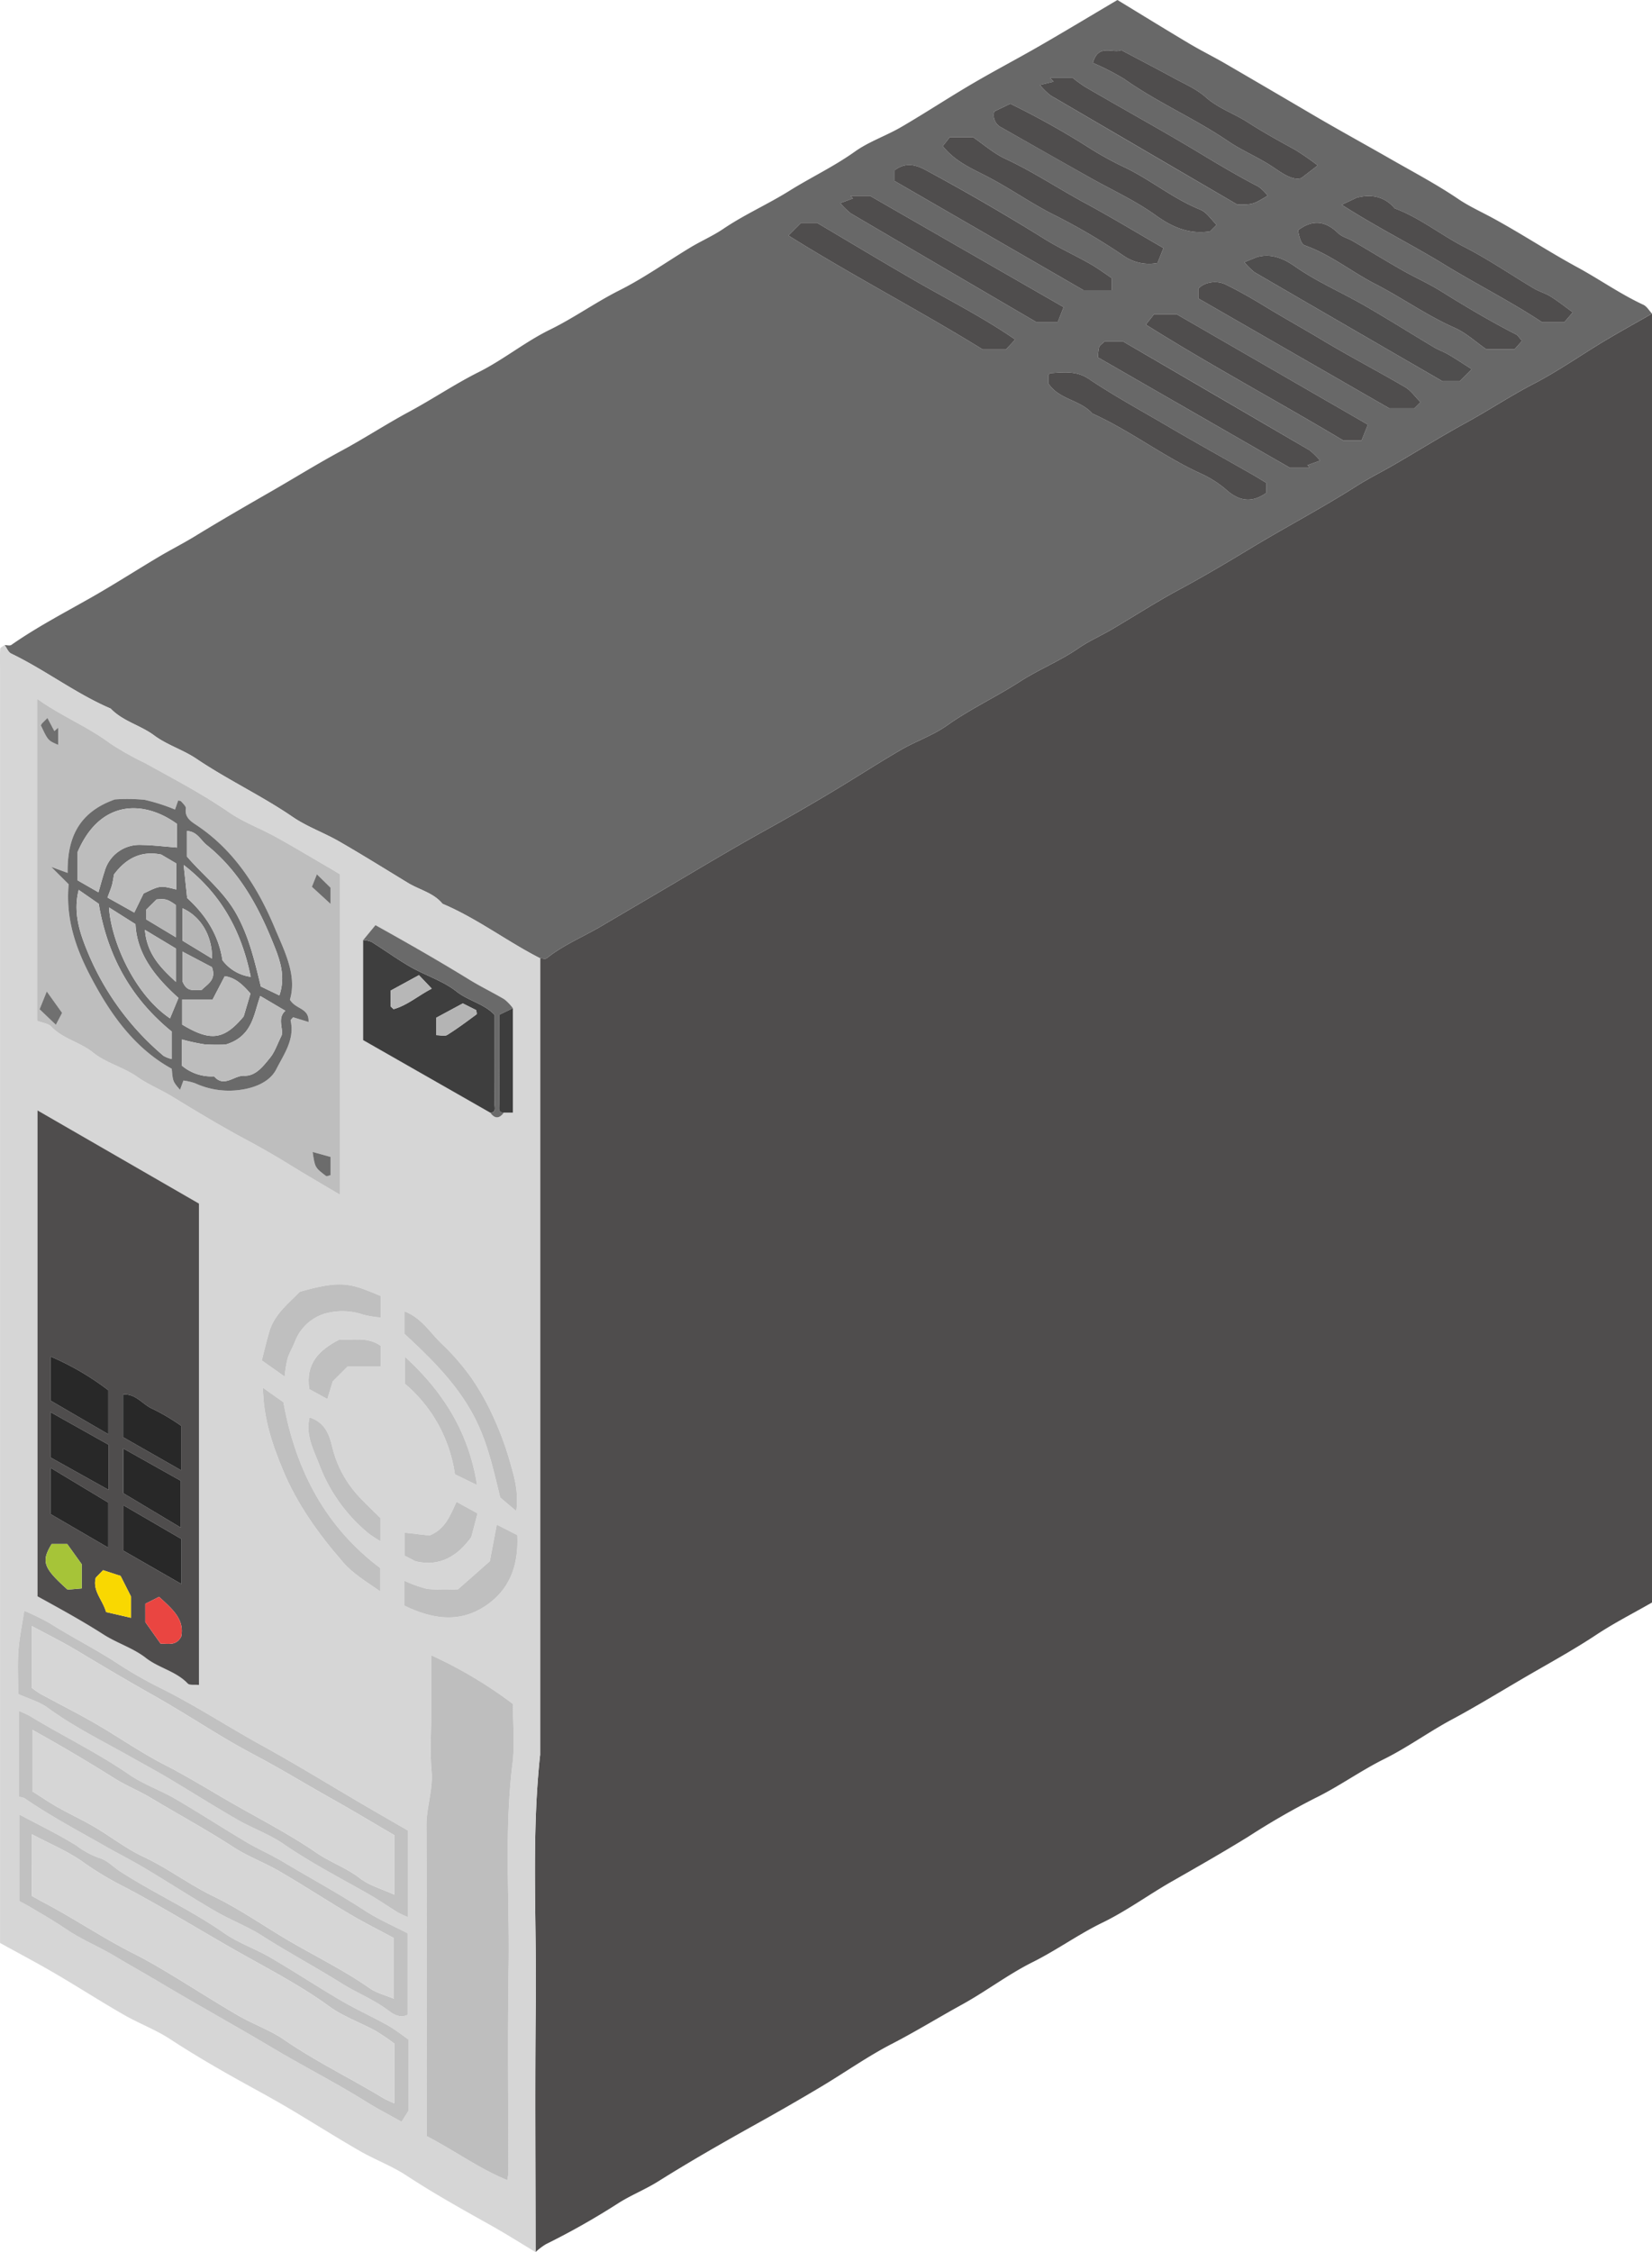
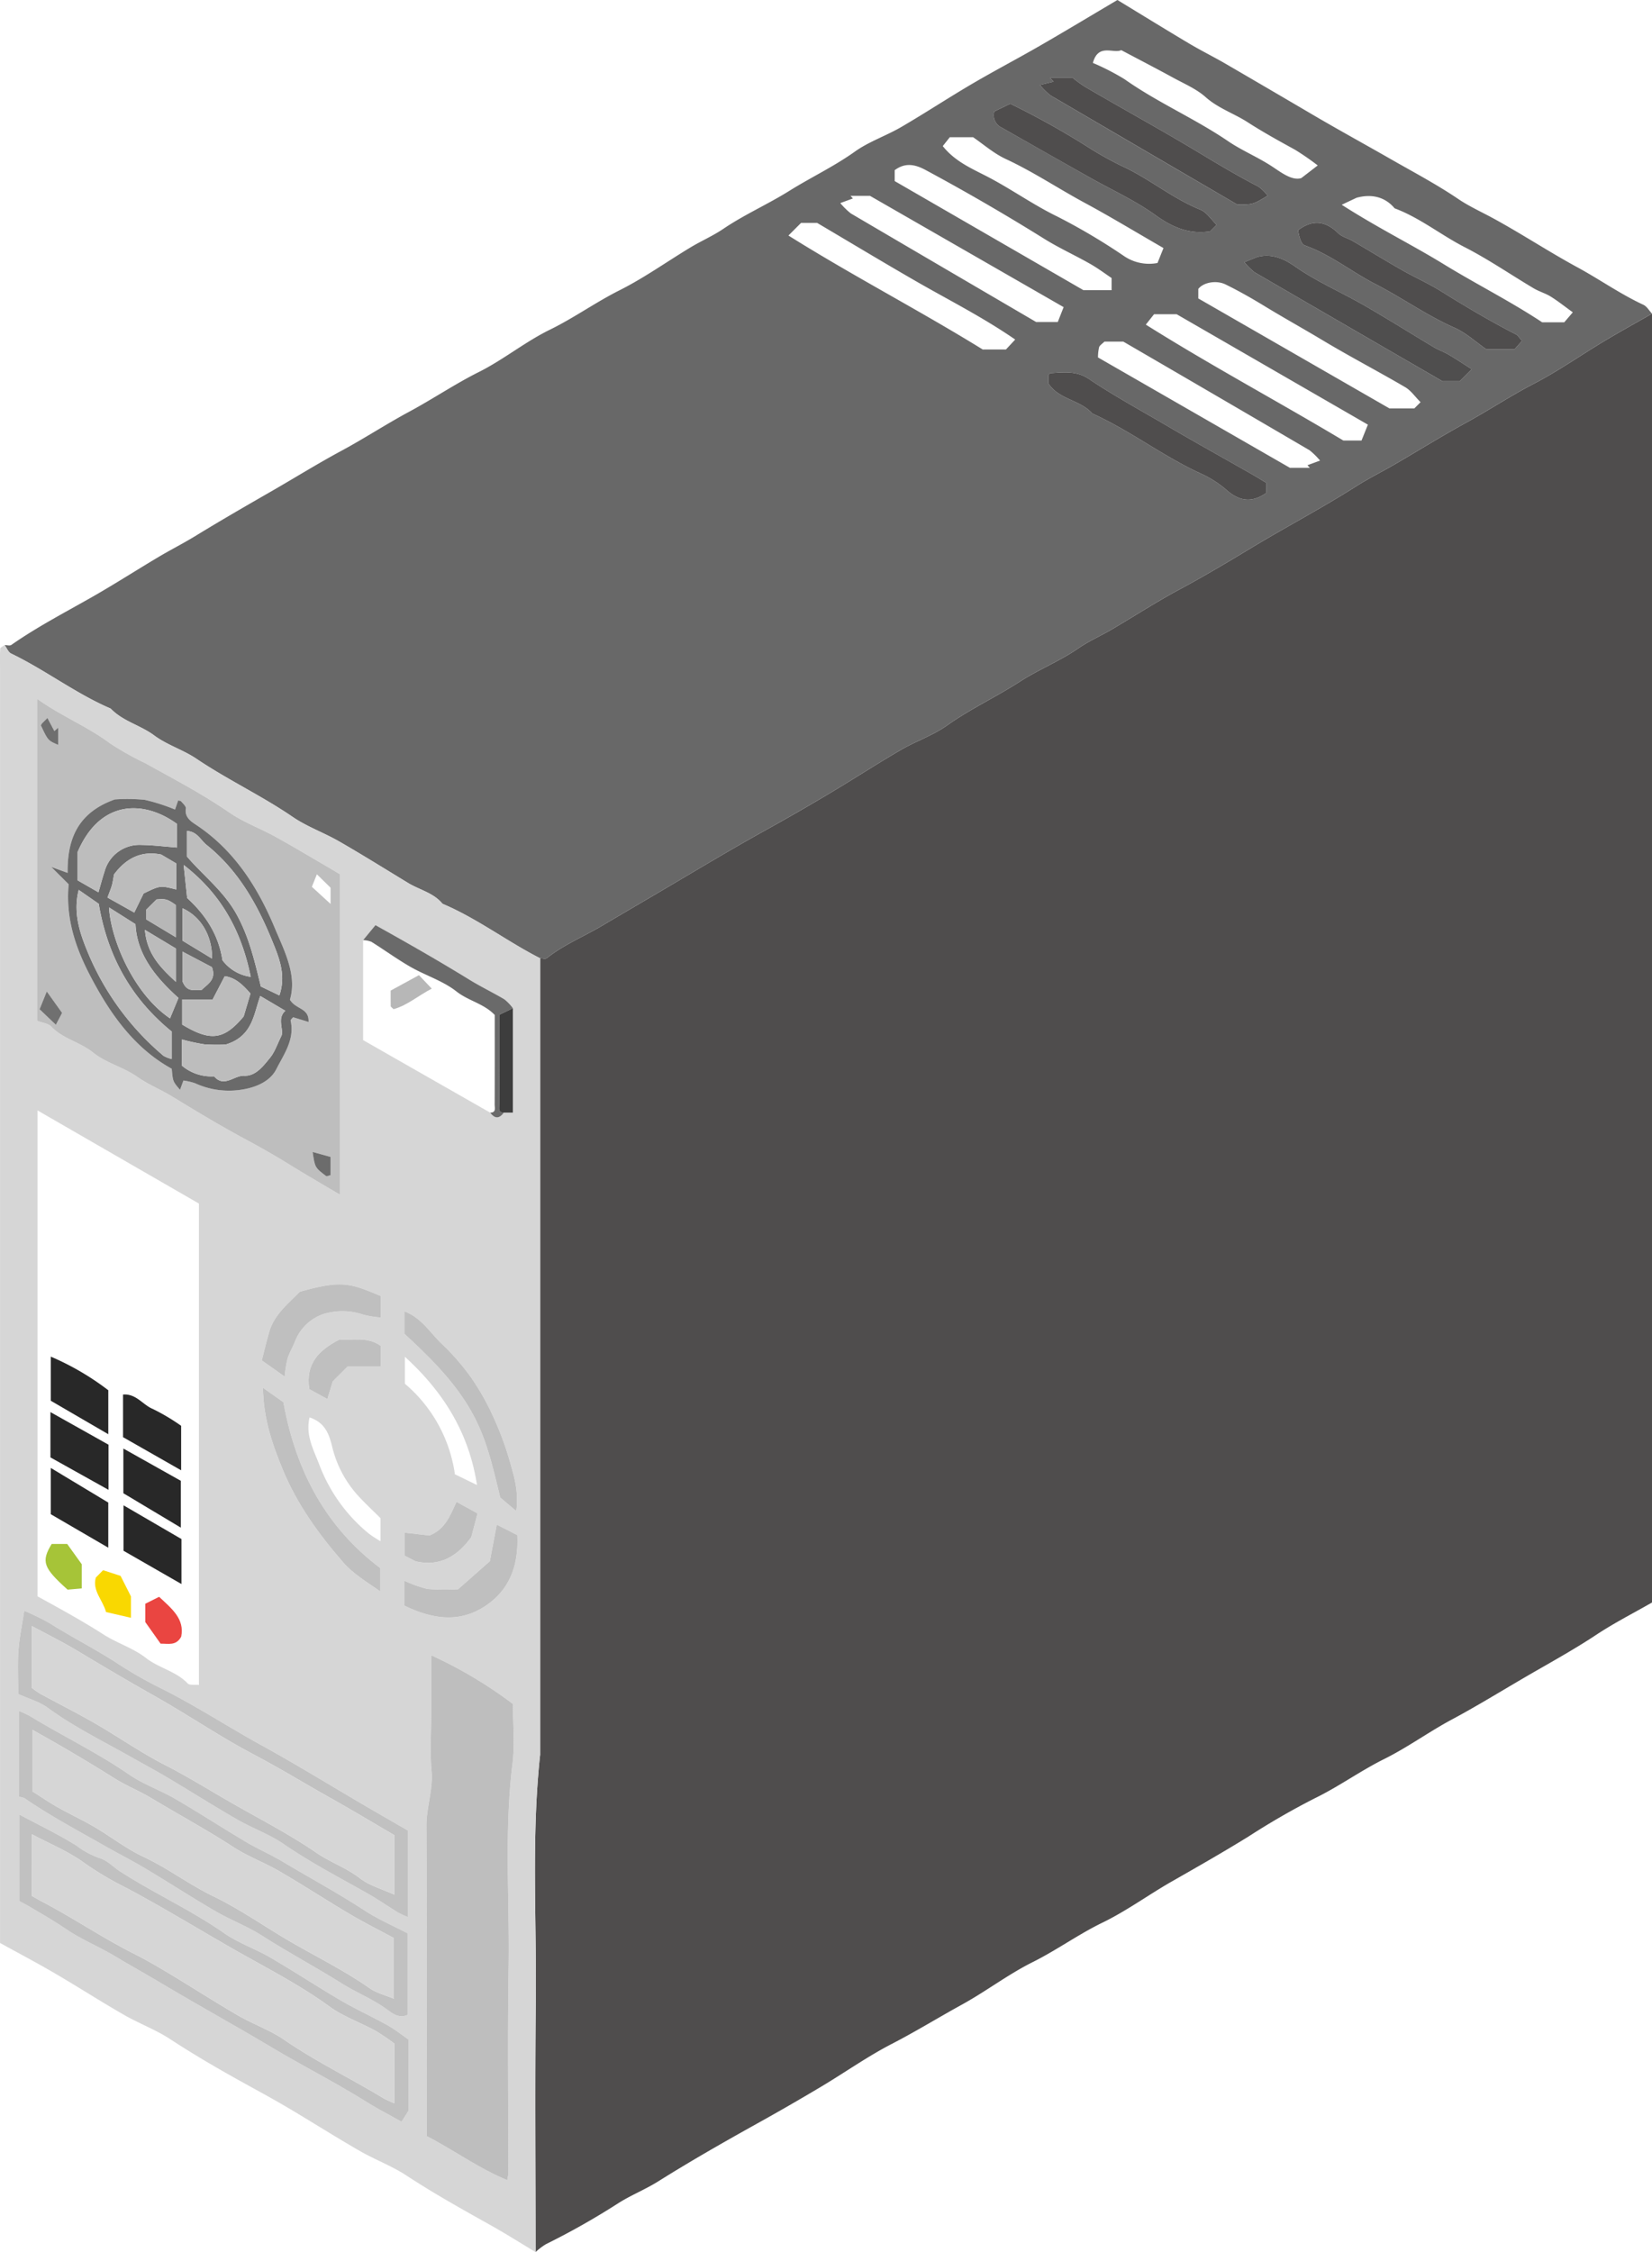
<svg xmlns="http://www.w3.org/2000/svg" data-name="Layer 1" viewBox="0 0 340.598 464.184">
  <path fill="#4f4d4d" d="M340.598 64.652V330.298c-3.736 2.143-7.777 4.197-11.534 6.683-4.876 3.226-10.024 6.013-15.045 8.95-4.868 2.846-9.703 5.813-14.693 8.487-4.743 2.541-9.137 5.754-13.947 8.143-4.953 2.46-9.412 5.722-14.395 8.134a153.349 153.349 0 0 0-13.591 7.846c-5.2 3.213-10.506 6.232-15.811 9.262-4.807 2.746-9.317 6.066-14.277 8.474-4.982 2.419-9.441 5.669-14.39 8.138-5.071 2.529-9.643 6.042-14.623 8.778-4.826 2.652-9.511 5.544-14.415 8.075-5.042 2.602-9.71 5.919-14.596 8.833q-6.549 3.906-13.219 7.61c-6.863 3.823-13.685 7.708-20.34 11.889-2.568 1.613-5.424 2.764-8.007 4.357a153.478 153.478 0 0 1-15.155 8.596 12.445 12.445 0 0 0-2.136 1.632c0-17.149-.147-34.299.042-51.446.188-17.021-.939-34.068.894-51.059V197.518c.468 0 1.094.198 1.379-.03 3.449-2.756 7.532-4.408 11.285-6.627 4.505-2.664 9.025-5.302 13.529-7.961 6.76-3.991 13.488-8.031 20.357-11.836q6.668-3.693 13.215-7.603c4.883-2.912 9.652-6.019 14.564-8.879 3.117-1.815 6.649-2.994 9.563-5.065 4.784-3.4 10.095-5.854 15.001-9.021 3.886-2.508 8.277-4.253 12.073-6.873 2.203-1.52 4.585-2.544 6.841-3.869 4.642-2.726 9.168-5.664 13.906-8.209 4.984-2.677 9.873-5.578 14.68-8.487 7.226-4.373 14.716-8.293 21.843-12.829 2.566-1.633 5.309-2.985 7.942-4.516 4.902-2.849 9.718-5.852 14.69-8.572 4.711-2.577 9.179-5.551 13.961-8.029 5.035-2.609 9.713-5.904 14.588-8.829 3.236-1.941 6.545-3.759 9.821-5.632Z" />
  <path fill="#686868" d="M340.598 64.652c-3.276 1.873-6.586 3.69-9.821 5.632-4.876 2.925-9.553 6.22-14.588 8.829-4.782 2.478-9.25 5.452-13.961 8.029-4.972 2.72-9.788 5.723-14.69 8.572-2.633 1.531-5.376 2.882-7.942 4.516-7.127 4.536-14.617 8.456-21.843 12.829-4.806 2.909-9.695 5.809-14.68 8.487-4.738 2.545-9.264 5.483-13.906 8.209-2.256 1.325-4.639 2.349-6.841 3.869-3.797 2.62-8.187 4.365-12.073 6.873-4.907 3.166-10.218 5.62-15.001 9.021-2.914 2.071-6.446 3.25-9.563 5.065-4.913 2.86-9.681 5.967-14.564 8.879q-6.547 3.904-13.215 7.603c-6.869 3.805-13.597 7.845-20.357 11.836-4.505 2.659-9.024 5.297-13.529 7.961-3.752 2.219-7.835 3.872-11.285 6.627-.285.228-.911.03-1.379.03-6.85-3.488-13.003-8.224-20.121-11.232-1.861-2.269-4.738-2.859-7.103-4.293-4.731-2.869-9.424-5.806-14.219-8.564-3.127-1.798-6.616-3.024-9.574-5.046-6.395-4.372-13.423-7.658-19.839-11.985-2.742-1.849-6.079-2.85-8.716-4.813-2.85-2.121-6.464-2.911-8.957-5.528-7.221-3.1-13.477-7.951-20.537-11.351-.591-.285-.901-1.152-1.342-1.748.468 0 1.068.191 1.383-.029 5.145-3.593 10.689-6.502 16.137-9.584 4.815-2.724 9.473-5.723 14.229-8.553 2.492-1.483 5.089-2.792 7.562-4.306 5.093-3.117 10.276-6.116 15.439-9.078 4.893-2.808 9.702-5.805 14.682-8.489 4.733-2.55 9.269-5.523 13.984-8.06 4.852-2.61 9.41-5.705 14.351-8.178 5.066-2.535 9.555-6.23 14.639-8.718 4.971-2.432 9.442-5.656 14.38-8.135 5.063-2.542 9.724-5.879 14.592-8.815 2.24-1.351 4.627-2.374 6.838-3.87 4.307-2.915 9.141-5.038 13.562-7.8 4.452-2.782 9.21-5.018 13.514-8.089 2.909-2.076 6.443-3.253 9.559-5.068 4.912-2.86 9.665-5.992 14.567-8.871 4.624-2.715 9.382-5.201 14.028-7.881 5.292-3.052 10.525-6.206 15.984-9.434 4.852 2.95 9.804 6.006 14.804 8.981 2.489 1.48 5.095 2.762 7.598 4.219q8.678 5.05 17.335 10.135c5.476 3.232 11.089 6.295 16.622 9.465 4.671 2.676 9.436 5.184 13.908 8.213 2.267 1.536 4.805 2.673 7.22 3.991 5.878 3.207 11.49 6.909 17.348 10.09 4.585 2.49 8.859 5.528 13.606 7.728.72.334 1.191 1.207 1.777 1.831Zm-89.757-18.313c-1.114-1.069-2.045-2.592-3.375-3.128-5.437-2.192-9.966-5.941-15.165-8.517a69.151 69.151 0 0 1-7.62-4.149 166.199 166.199 0 0 0-16.387-9.168c-1.233.595-2.357 1.139-3.302 1.595a2.801 2.801 0 0 0 1.492 3.316q9.083 5.149 18.17 10.291c4.544 2.564 9.364 4.739 13.572 7.766 3.5 2.518 6.933 3.997 11.266 3.342Zm10.521-5.995a9.07 9.07 0 0 0-1.872-1.857c-4.12-2.129-8.132-4.51-12.072-6.888-7.843-4.733-15.874-9.121-23.773-13.743a29.135 29.135 0 0 1-2.479-1.804h-4.653l.705.781-2.821.678a15.927 15.927 0 0 0 2.182 2.153q19.175 11.243 38.483 22.481c3.23.031 3.23.031 6.301-1.8Zm52.435 29.907c-.607-.667-.85-1.125-1.228-1.319-5.308-2.72-10.428-5.756-15.486-8.915-2.572-1.606-5.374-2.839-8.014-4.342-3.413-1.944-6.76-4.003-10.151-5.985-.997-.583-2.248-.869-3.039-1.642-2.651-2.59-5.338-2.809-8.264-.582.312 1.74.714 2.881 1.419 3.13 5.267 1.859 9.594 5.419 14.489 7.934 5.543 2.849 10.63 6.495 16.364 9.031 2.389 1.056 4.407 2.952 6.536 4.425h5.846Zm-52.731 29.262c-.914-.549-1.901-1.168-2.913-1.745-5.78-3.296-11.602-6.52-17.34-9.888-5.506-3.232-11.124-6.281-16.433-9.846-2.421-1.626-5.152-1.303-7.846-1.116-.117.008-.221.207-.355.341v1.807c2.141 3.318 6.545 3.335 9.03 6.172 7.663 3.454 14.363 8.642 21.978 12.197a22.169 22.169 0 0 1 5.544 3.432c2.713 2.462 5.345 2.859 8.335.737Zm42.363-23.422c-1.771-1.124-3.241-2.11-4.765-3.003-.992-.582-2.104-.959-3.09-1.548-4.747-2.833-9.423-5.787-14.213-8.544-4.763-2.742-9.887-4.936-14.358-8.075-2.717-1.908-5.241-2.695-7.895-1.914l-2.555 1.032a14.565 14.565 0 0 0 2.087 2.074c12.798 7.448 25.616 14.862 38.759 22.473h3.535c.763-.763 1.423-1.424 2.494-2.494Zm-26.803-33.887c7.574 4.847 14.507 8.248 21.057 12.265 6.703 4.112 13.749 7.639 20.271 11.96h4.553l1.763-2.056c-1.696-1.223-3.066-2.323-4.547-3.243-1.094-.68-2.387-1.033-3.497-1.692-4.756-2.825-9.338-5.981-14.25-8.495-4.909-2.512-9.229-6.059-14.436-8.002-2.199-2.623-5.128-2.921-7.847-2.183Zm-67.321 27.779c-6.721-4.63-13.593-8.077-20.241-11.898-6.809-3.914-13.536-7.972-20.588-12.138h-3.324c-.778.778-1.549 1.549-2.598 2.598 13.256 8.307 27.082 15.47 40.055 23.489h4.791c.498-.537.911-.981 1.905-2.051Zm17.07 3.688 39.564 22.748h4.109l-.488-.534 2.6-.953a15.493 15.493 0 0 0-2.149-2.119q-19.197-11.237-38.414-22.403h-3.891c-.474.474-.955.75-1.099 1.149a9.616 9.616 0 0 0-.233 2.113Zm13.504-22.541c-5.841-3.37-10.936-6.463-16.176-9.289-5.484-2.957-10.667-6.436-16.344-9.071-2.5-1.16-4.651-3.071-6.74-4.491h-4.793l-1.453 1.833c2.55 3.216 6.097 4.683 9.259 6.328 4.898 2.548 9.376 5.774 14.357 8.191a126.884 126.884 0 0 1 13.884 8.235 9.192 9.192 0 0 0 6.772 1.341c.353-.881.781-1.946 1.235-3.077Zm-20.587 12.175L179.379 40.371h-4.021l.488.534-2.6.953a15.603 15.603 0 0 0 2.149 2.119c12.783 7.516 25.587 14.998 38.243 22.402h4.444c.386-.982.755-1.92 1.21-3.074Zm73.588 19.592c-1.154-1.154-1.992-2.408-3.163-3.093-5.63-3.292-11.421-6.309-17.012-9.663-3.995-2.397-8.075-4.658-12.054-7.086-2.554-1.558-5.23-3.084-7.957-4.419-1.924-.942-4.58-.44-5.634.912v1.966l39.401 22.664h5.139Zm-61.707-72.564c-1.614.785-4.736-1.476-5.85 2.636a49.833 49.833 0 0 1 6.508 3.343c6.795 4.807 14.477 8.102 21.345 12.772 2.884 1.961 6.134 3.285 9.072 5.216 1.935 1.272 4.137 2.994 6.043 2.41l3.39-2.612a55.124 55.124 0 0 0-4.684-3.237c-3.301-1.81-6.632-3.647-9.757-5.662-2.827-1.823-6.077-2.873-8.668-5.179-1.913-1.702-4.419-2.758-6.71-4.011-3.427-1.874-6.897-3.668-10.69-5.676Zm-1.99 46.973c-1.279-.853-2.795-1.996-4.433-2.926-3.135-1.781-6.441-3.278-9.495-5.183q-11.991-7.475-24.429-14.161c-2.299-1.239-4.274-1.508-6.365.04v2.247l38.923 22.489h5.799Zm52.84 30.222-39.424-22.758h-4.667l-1.695 2.139c13.454 8.452 27.178 15.791 40.728 23.892h3.744c.395-.983.822-2.048 1.313-3.273Z" />
  <path fill="#d6d6d6" d="M.948 132.956c.441.597.751 1.464 1.342 1.748 7.06 3.4 13.316 8.251 20.537 11.351 2.493 2.617 6.107 3.407 8.957 5.528 2.638 1.963 5.974 2.963 8.716 4.813 6.417 4.328 13.445 7.613 19.839 11.985 2.958 2.022 6.448 3.248 9.574 5.046 4.795 2.758 9.488 5.695 14.219 8.564 2.366 1.435 5.242 2.025 7.103 4.293 7.118 3.008 13.271 7.744 20.121 11.232v164.161c-1.833 16.992-.706 34.039-.894 51.059-.189 17.147-.042 34.297-.042 51.446-3.12-1.871-6.194-3.823-9.369-5.596-5.844-3.264-11.677-6.524-17.285-10.203-3.002-1.97-6.453-3.24-9.58-5.038-4.795-2.758-9.47-5.722-14.225-8.552-2.492-1.483-5.027-2.895-7.57-4.289-5.87-3.218-11.677-6.526-17.288-10.199-3.004-1.967-6.453-3.24-9.58-5.038-4.795-2.758-9.453-5.752-14.229-8.544-3.632-2.123-7.358-4.086-11.285-6.255V137.903c0-1.402-.048-2.807.042-4.204.017-.266.582-.496.893-.743Zm102.924 96.374h1.871v-21.52a9.394 9.394 0 0 0-1.762-1.839c-2.352-1.395-4.869-2.602-7.152-4.008-6.293-3.874-12.692-7.531-19.422-11.274l-2.541 3.086v20.606c8.819 5.032 17.509 9.991 26.199 14.95.941 1.282 1.866 1.282 2.807 0ZM41.019 347.289v-99.215c-11.021-6.358-21.967-12.672-33.287-19.203v100.15c4.61 2.539 9.193 5.04 13.609 7.868 2.793 1.789 6.135 2.802 8.717 4.82 2.706 2.115 6.231 2.736 8.64 5.276.384.405 1.408.204 2.321.303ZM7.66 144.037v66.363c1.085.422 2.293.534 2.917 1.197 2.403 2.553 5.925 3.174 8.613 5.351 2.639 2.138 6.27 3.013 9.082 4.988 2.306 1.62 4.868 2.632 7.22 4.072 5.082 3.112 10.183 6.174 15.441 8.994 2.934 1.573 5.853 3.245 8.672 4.985 3.408 2.104 6.84 4.111 10.504 6.265v-66.037c-.857-.516-1.596-.973-2.347-1.41-3.642-2.117-7.253-4.29-10.942-6.323-3.162-1.743-6.629-3.01-9.578-5.043-5.538-3.818-11.469-6.904-17.32-10.154a61.494 61.494 0 0 1-7.192-4.042c-4.673-3.5-10.116-5.653-15.07-9.206Zm81.241 197.14v12.163c0 3.891-.27 7.807.076 11.667.347 3.876-1.075 7.477-1.056 11.294.096 19.924.045 39.848.045 59.772v4.199c5.805 3.018 10.808 6.689 16.607 9.079a10.539 10.539 0 0 0 .228-1.319c.007-14.165-.17-28.332.056-42.493.225-14.036-.932-28.093.81-42.117.494-3.972.075-8.057.075-12.209a89.608 89.608 0 0 0-16.842-10.036Zm-84.918 50.659c.629.34 1.275.664 1.898 1.029 2.647 1.553 5.294 3.082 7.849 4.812 3.101 2.1 6.641 3.539 9.871 5.466 3.252 1.94 6.564 3.789 9.814 5.726 7.484 4.461 15.124 8.664 22.616 13.132 6.478 3.863 13.225 7.281 19.633 11.29 2.208 1.381 4.534 2.573 7.126 4.031l1.416-2.243v-14.722c-1.358-.936-2.755-2.068-4.302-2.932-3.156-1.761-6.463-3.256-9.58-5.08-4.908-2.872-9.662-6.008-14.576-8.87-3.118-1.816-6.64-3.005-9.573-5.057-6.834-4.781-14.453-8.198-21.438-12.714-1.431-.925-2.626-2.322-4.43-2.807a17.836 17.836 0 0 1-4.579-2.519c-3.667-2.289-7.591-4.167-11.744-6.388Zm-.109-21.473a3.209 3.209 0 0 1 1.172.271c5.28 3.633 10.933 6.637 16.49 9.801 2.766 1.575 5.614 3.009 8.346 4.64 4.875 2.91 9.641 6.005 14.548 8.859 3.113 1.811 6.547 3.095 9.574 5.027 5.4 3.446 11.046 6.464 16.469 9.858 2.957 1.85 6.21 3.151 9.078 5.194 1.183.843 2.576 2.129 4.486 1.279v-16.813c-2.97-1.554-6.067-2.877-8.845-4.69-5.489-3.582-11.247-6.693-16.862-10.052-2.476-1.481-5.149-2.631-7.631-4.104-4.882-2.898-9.644-6.001-14.55-8.855-3.113-1.811-6.618-3.01-9.562-5.041-6.487-4.475-13.574-7.883-20.281-11.954-.679-.412-1.434-.701-2.433-1.18Zm-.119-21.203c2.142.969 4.339 1.56 6.055 2.812 5.446 3.974 11.466 6.929 17.297 10.222 2.526 1.427 5.085 2.799 7.578 4.281 4.758 2.83 9.436 5.799 14.233 8.559 3.128 1.8 6.624 3.022 9.576 5.054 5.541 3.816 11.482 6.892 17.308 10.193 2.159 1.223 4.203 2.649 6.32 3.948a19.158 19.158 0 0 0 2.011.913v-17.828c-3.119-1.804-6.279-3.611-9.419-5.453-6.902-4.05-13.735-8.248-20.729-12.1-6.984-3.846-13.661-8.226-20.812-11.794a84.674 84.674 0 0 1-8.696-4.947c-4.639-3.053-9.603-5.523-14.281-8.49a51.106 51.106 0 0 0-5.196-2.532c-.444 2.923-1.009 5.543-1.199 8.189-.201 2.792-.045 5.609-.045 8.973Zm50.449-63.127c.107 6.477 1.994 11.782 4.09 16.868 2.923 7.094 7.423 13.338 12.465 19.131 2.058 2.365 4.742 3.962 7.661 5.982v-4.791c-11.065-8.326-17.369-19.753-19.995-34.211-.83-.586-2.264-1.598-4.22-2.979Zm29.18 44.912c5.422 2.619 10.889 3.647 16.191.38 5.362-3.303 7.379-8.463 7.072-14.918-1.365-.696-2.754-1.405-4.231-2.158-.503 2.648-.941 4.96-1.432 7.544l-6.554 5.782a44.391 44.391 0 0 1-6.303-.067 26.428 26.428 0 0 1-4.744-1.689Zm-24.705-47.227a26.62 26.62 0 0 1 .596-3.664c.378-1.228 1.072-2.355 1.547-3.558a9.554 9.554 0 0 1 6.003-5.697 13.229 13.229 0 0 1 8.098.181 21.058 21.058 0 0 0 3.569.577v-4.434c-6.237-2.596-7.954-3.35-16.692-.871-2.407 2.471-5.205 4.655-6.256 8.149-.585 1.944-1.036 3.929-1.574 5.997 1.684 1.188 3.115 2.197 4.709 3.321Zm47.766 27.74c.539-4.296-.513-7.312-1.402-10.47a61.039 61.039 0 0 0-3.145-8.525 51.245 51.245 0 0 0-4.636-8.346 48.203 48.203 0 0 0-6.257-7.211c-2.335-2.222-4.067-5.254-7.609-6.613v4.636c5.729 5.299 11.346 10.809 14.855 18.035 2.364 4.867 3.524 10.111 4.88 15.689.732.619 1.743 1.476 3.314 2.805Zm-42.617-19.316c-.906 3.76.936 6.879 2.075 9.933a33.747 33.747 0 0 0 10.131 14.018 26.029 26.029 0 0 0 2.411 1.572v-4.755c-1.49-1.49-3.211-3.08-4.779-4.809a22.899 22.899 0 0 1-5.192-9.965c-.697-2.865-1.623-4.954-4.646-5.993Zm34.519 13.94c-1.679-10.769-6.897-19.163-14.87-26.434v5.56a29.898 29.898 0 0 1 10.311 18.659c1.416.688 2.797 1.359 4.558 2.214Zm-1.178 10.731c.416-1.583.82-3.122 1.28-4.872-1.483-.818-2.868-1.581-4.335-2.39-1.306 2.869-2.362 5.682-5.579 6.938-1.677-.193-3.354-.386-5.123-.589v4.746c.691.353 1.46.746 2.288 1.169 5.002 1.182 8.663-1.104 11.469-5.001ZM78.51 277.413c-2.711-1.985-5.823-1.127-8.556-1.297-4.163 2.132-7.014 4.922-6.18 10.202 1.019.559 2.195 1.205 3.721 2.043.446-1.457.78-2.548 1.12-3.655.971-.971 1.958-1.958 3.096-3.096h6.8Z" />
  <path fill="#4f4d4d" d="m250.841 46.339-1.349 1.349c-4.333.655-7.766-.824-11.266-3.342-4.209-3.027-9.028-5.203-13.572-7.766q-9.093-5.13-18.17-10.291a2.801 2.801 0 0 1-1.492-3.316c.945-.456 2.069-.999 3.302-1.595a166.199 166.199 0 0 1 16.387 9.168 69.151 69.151 0 0 0 7.62 4.149c5.199 2.576 9.728 6.324 15.165 8.517 1.329.536 2.26 2.059 3.374 3.128Zm10.521-5.995c-3.071 1.832-3.071 1.832-6.301 1.8q-19.346-11.287-38.483-22.481a15.927 15.927 0 0 1-2.182-2.153l2.821-.678-.705-.781h4.653a29.135 29.135 0 0 0 2.479 1.804c7.9 4.622 15.93 9.01 23.773 13.743 3.939 2.377 7.951 4.759 12.072 6.888a9.07 9.07 0 0 1 1.873 1.857Zm52.435 29.907-1.527 1.734h-5.846c-2.129-1.474-4.147-3.369-6.536-4.425-5.734-2.535-10.821-6.182-16.364-9.031-4.895-2.515-9.222-6.075-14.489-7.934-.706-.249-1.107-1.389-1.419-3.13 2.926-2.227 5.612-2.009 8.264.582.791.773 2.042 1.059 3.039 1.642 3.391 1.982 6.738 4.041 10.151 5.985 2.64 1.504 5.442 2.736 8.014 4.342 5.058 3.158 10.178 6.195 15.486 8.915.378.194.621.652 1.228 1.319Zm-52.731 29.262c0 .848 0 1.469 0 2.091-2.99 2.121-5.622 1.725-8.335-.738a22.169 22.169 0 0 0-5.544-3.432c-7.615-3.555-14.315-8.743-21.978-12.197-2.486-2.836-6.889-2.854-9.03-6.172v-1.807c.135-.135.238-.333.355-.341 2.694-.187 5.425-.51 7.846 1.116 5.309 3.565 10.927 6.614 16.433 9.846 5.738 3.368 11.56 6.592 17.34 9.888 1.012.577 1.999 1.197 2.913 1.745Z" />
  <path fill="#4f4e4e" d="M303.428 76.091c-1.07 1.07-1.731 1.731-2.494 2.494h-3.535c-13.143-7.611-25.962-15.025-38.759-22.473a14.565 14.565 0 0 1-2.087-2.074l2.555-1.032c2.654-.781 5.178.007 7.895 1.914 4.471 3.139 9.595 5.333 14.358 8.075 4.79 2.757 9.466 5.711 14.213 8.544.987.589 2.099.967 3.09 1.548 1.524.894 2.993 1.88 4.765 3.003Z" />
-   <path fill="#4f4d4d" d="m276.626 42.204 3.067-1.447c2.72-.738 5.648-.44 7.847 2.183 5.208 1.943 9.527 5.491 14.436 8.002 4.912 2.514 9.494 5.67 14.25 8.495 1.11.659 2.403 1.013 3.497 1.692 1.481.92 2.851 2.02 4.547 3.243l-1.763 2.056h-4.553c-6.522-4.321-13.568-7.848-20.271-11.96-6.55-4.018-13.483-7.419-21.057-12.265Zm-67.321 27.779c-.994 1.07-1.407 1.514-1.905 2.051h-4.791c-12.973-8.019-26.799-15.182-40.055-23.489 1.05-1.05 1.82-1.82 2.598-2.598h3.324c7.052 4.166 13.779 8.224 20.588 12.138 6.648 3.821 13.519 7.268 20.241 11.898Zm17.07 3.688a9.616 9.616 0 0 1 .233-2.113c.144-.398.625-.675 1.099-1.149h3.891q19.198 11.182 38.414 22.403a15.493 15.493 0 0 1 2.149 2.119l-2.6.953.488.534h-4.109Zm13.504-22.541c-.454 1.132-.881 2.196-1.235 3.077a9.192 9.192 0 0 1-6.772-1.341 126.884 126.884 0 0 0-13.884-8.235c-4.981-2.417-9.459-5.643-14.357-8.191-3.162-1.645-6.708-3.112-9.259-6.328l1.453-1.833h4.793c2.089 1.42 4.241 3.331 6.74 4.491 5.677 2.635 10.86 6.115 16.344 9.071 5.24 2.825 10.335 5.919 16.176 9.288Zm-20.587 12.175c-.454 1.155-.823 2.092-1.21 3.074h-4.444c-12.656-7.405-25.459-14.887-38.243-22.402a15.603 15.603 0 0 1-2.149-2.119l2.6-.953-.488-.534h4.021Zm73.588 19.592-1.281 1.281h-5.139l-39.401-22.664v-1.966c1.055-1.352 3.71-1.854 5.634-.912 2.728 1.335 5.403 2.861 7.957 4.419 3.979 2.428 8.059 4.69 12.054 7.086 5.591 3.354 11.383 6.371 17.012 9.663 1.171.685 2.009 1.938 3.163 3.093Zm-61.707-72.564c3.792 2.008 7.263 3.802 10.69 5.676 2.291 1.253 4.797 2.309 6.71 4.011 2.591 2.306 5.841 3.356 8.668 5.179 3.125 2.015 6.456 3.853 9.757 5.662a55.124 55.124 0 0 1 4.684 3.237l-3.39 2.612c-1.905.585-4.107-1.137-6.043-2.41-2.937-1.931-6.188-3.255-9.072-5.216-6.868-4.67-14.551-7.965-21.345-12.772a49.833 49.833 0 0 0-6.508-3.343c1.114-4.112 4.236-1.851 5.85-2.636Zm-1.99 46.973v2.505h-5.799l-38.923-22.489v-2.247c2.091-1.548 4.066-1.279 6.365-.04q12.438 6.704 24.429 14.161c3.054 1.904 6.36 3.402 9.495 5.183 1.637.93 3.153 2.073 4.433 2.926Zm52.84 30.222c-.491 1.224-.919 2.289-1.313 3.273h-3.744c-13.55-8.1-27.274-15.44-40.728-23.892l1.695-2.139h4.667ZM41.019 347.289c-.913-.099-1.937.102-2.321-.303-2.409-2.54-5.934-3.161-8.64-5.276-2.582-2.018-5.924-3.031-8.717-4.82-4.416-2.829-8.999-5.33-13.609-7.868v-100.15c11.32 6.53 22.266 12.845 33.287 19.203Zm-18.692-60.742a55.167 55.167 0 0 0-11.857-6.929v9.091c4.097 2.385 7.918 4.608 11.857 6.901Zm14.956 28.319v-9.65c-3.952-2.219-7.809-4.385-11.85-6.654v9.213c3.837 2.296 7.56 4.524 11.85 7.091Zm-26.816-12.308v9.539l11.857 6.902v-9.299c-3.483-2.098-7.327-4.413-11.857-7.142Zm14.901-6.34 11.979 6.831v-9.172a42.1 42.1 0 0 0-5.842-3.472c-2.064-.843-3.434-3.194-6.137-2.972Zm12.044 21-11.944-6.952v9.369c4.019 2.306 7.917 4.543 11.944 6.854Zm-27.012-16.827c3.911 2.183 7.846 4.38 11.974 6.685v-9.302c-3.945-2.216-7.874-4.423-11.974-6.725Zm.256 17.839c-2.213 3.638-1.736 4.924 3.28 9.419.935-.081 1.942-.169 2.918-.253v-4.985c-1.015-1.414-2.048-2.852-3.002-4.181Zm19.298 16.096c1.15 1.623 2.168 3.06 3.156 4.455 1.567-.032 3.213.511 4.254-1.454.718-3.648-1.903-5.72-4.558-8.202l-2.852 1.43Zm-5.092-9.511-3.61-1.18c-.619.631-1.052 1.072-1.503 1.532-.746 2.718 1.434 4.589 2.115 7.099 1.587.366 3.247.749 5.14 1.185v-4.398Z" />
  <path fill="#bebebe" d="M7.66 144.037c4.954 3.553 10.397 5.706 15.07 9.206a61.494 61.494 0 0 0 7.192 4.042c5.851 3.25 11.782 6.336 17.32 10.154 2.949 2.033 6.417 3.3 9.578 5.043 3.688 2.033 7.3 4.206 10.942 6.323.751.436 1.49.894 2.347 1.41v66.037c-3.664-2.155-7.096-4.161-10.504-6.265-2.819-1.741-5.738-3.412-8.672-4.985-5.258-2.819-10.359-5.882-15.441-8.994-2.352-1.44-4.913-2.452-7.22-4.072-2.812-1.975-6.443-2.85-9.082-4.988-2.688-2.177-6.21-2.798-8.613-5.351-.624-.663-1.832-.775-2.917-1.197Zm52.115 62.011c1.502-5.061-1.141-10.049-3.135-14.812-3.502-8.368-8.362-16.05-16.259-21.262-1.054-.696-2.35-1.569-2.064-3.353.067-.421-.581-.983-.954-1.434-.12-.146-.415-.147-.628-.214l-.651 1.879a39.572 39.572 0 0 0-6.268-2.005 37.287 37.287 0 0 0-6.135-.078c-7.598 2.696-9.834 8.114-9.736 15.146l-3.388-1.241 3.597 3.583c-.765 8.313 2.283 15.075 5.719 21.223 3.716 6.65 8.487 12.942 15.538 16.803.224 2.619.224 2.619 1.705 4.34l.701-1.912a11.909 11.909 0 0 1 2.425.568 16.721 16.721 0 0 0 9.702 1.289c2.773-.443 5.732-1.646 7.024-4.195 1.553-3.064 3.823-6.127 2.954-10.001-.042-.186.312-.46.494-.709l3.196.975c.155-2.931-2.628-2.546-3.837-4.592ZM9.643 204.352l-1.482 3.673 3.357 3.203 1.288-2.456Zm58.51-18.039v-3.342l-2.818-2.768c-.259.646-.632 1.576-1.035 2.579 1.134 1.039 2.099 1.924 3.853 3.531ZM8.434 149.533c1.468 3.106 1.468 3.106 3.555 3.995v-3.529l-.783.68-1.426-2.695c-.503.503-.84.825-1.156 1.165a1.499 1.499 0 0 0-.19.384Zm56.022 87.901c.467 3.198.46 3.207 2.78 4.973.143.109.535-.108.922-.2v-3.745Zm24.446 103.743a89.608 89.608 0 0 1 16.842 10.036c0 4.152.418 8.237-.075 12.209-1.743 14.024-.586 28.081-.81 42.117-.227 14.161-.049 28.329-.056 42.493a10.539 10.539 0 0 1-.228 1.319c-5.799-2.389-10.803-6.06-16.607-9.079v-4.199c0-19.924.051-39.848-.045-59.772-.018-3.817 1.403-7.417 1.056-11.294-.346-3.86-.076-7.776-.076-11.667Z" />
-   <path fill="#3e3e3e" d="M101.065 229.331c-8.69-4.959-17.38-9.918-26.199-14.95v-20.606a5.092 5.092 0 0 1 1.708.346c2.713 1.693 5.306 3.591 8.078 5.177 3.108 1.778 6.695 2.879 9.458 5.056 2.466 1.943 5.656 2.495 7.89 4.844 0 6.117.009 12.296-.013 18.474-.002.674.351 1.649-.923 1.659Zm-11.117-15.97c.833 0 1.736.279 2.261-.049 2.081-1.3 4.051-2.777 6.029-4.234.129-.095-.023-.57-.049-.869l-2.771-1.392-5.47 2.949Zm-3.573-12.368c-2.249 1.228-4.005 2.186-5.833 3.183 0 1.163-.01 2.197.014 3.229.003.111.203.217.581.596 2.805-.757 5.092-2.796 7.879-4.229Z" />
  <path fill="#c1c1c1" d="M3.984 391.836v-17.843c4.153 2.221 8.076 4.099 11.744 6.388a17.836 17.836 0 0 0 4.579 2.519c1.803.484 2.998 1.881 4.43 2.807 6.985 4.516 14.604 7.933 21.438 12.714 2.933 2.052 6.455 3.241 9.573 5.057 4.914 2.862 9.668 5.998 14.576 8.87 3.117 1.824 6.424 3.319 9.58 5.08 1.547.863 2.945 1.995 4.302 2.932v14.722l-1.416 2.243c-2.592-1.458-4.918-2.65-7.126-4.031-6.407-4.009-13.155-7.426-19.633-11.29-7.492-4.468-15.132-8.671-22.616-13.132-3.25-1.937-6.562-3.786-9.814-5.726-3.23-1.927-6.77-3.366-9.871-5.466-2.554-1.73-5.202-3.259-7.849-4.812-.623-.365-1.269-.69-1.898-1.029Zm2.596-1.06c.93.521 1.548.889 2.185 1.221 6.418 3.348 12.403 7.447 18.894 10.705 2.278 1.144 4.588 2.484 6.83 3.823 4.874 2.91 9.641 6.002 14.547 8.856 3.113 1.811 6.613 3.013 9.561 5.039 6.492 4.463 13.568 7.885 20.282 11.942.678.41 1.429.698 2.423 1.176v-12.321a44.83 44.83 0 0 0-3.889-2.635c-3.164-1.727-6.674-2.947-9.554-5.046-6.275-4.573-13.203-8.047-19.877-11.871-7.269-4.165-14.442-8.545-21.854-12.496a67.824 67.824 0 0 1-8.671-5.123c-3.232-2.396-7.091-3.946-10.877-5.969Zm-2.705-20.412v-17.76c.998.48 1.753.768 2.433 1.18 6.707 4.071 13.794 7.479 20.281 11.954 2.944 2.031 6.448 3.23 9.562 5.041 4.907 2.854 9.668 5.957 14.55 8.855 2.481 1.473 5.155 2.623 7.631 4.104 5.615 3.359 11.373 6.47 16.862 10.052 2.778 1.813 5.875 3.136 8.845 4.69v16.813c-1.91.849-3.303-.437-4.486-1.279-2.868-2.043-6.122-3.344-9.078-5.194-5.423-3.394-11.07-6.412-16.469-9.858-3.027-1.932-6.46-3.216-9.574-5.027-4.907-2.854-9.673-5.949-14.548-8.859-2.732-1.631-5.58-3.065-8.346-4.64-5.557-3.164-11.21-6.168-16.49-9.801a3.209 3.209 0 0 0-1.172-.271Zm2.804-1.147c1.728 1.093 3.411 2.253 5.183 3.254 2.514 1.42 5.146 2.634 7.634 4.096 3.391 1.992 6.534 4.478 10.073 6.131 5.011 2.342 9.392 5.709 14.367 8.116 4.821 2.332 9.306 5.368 13.896 8.163 6.079 3.702 12.551 6.729 18.404 10.829 1.374.962 3.129 1.379 4.966 2.155v-12.493c-2.894-1.563-6.014-3.122-9.008-4.892-4.887-2.889-9.643-5.999-14.549-8.852-3.113-1.811-6.563-3.073-9.569-5.03-5.494-3.575-11.254-6.682-16.86-10.054-2.471-1.486-5.19-2.567-7.627-4.1-5.482-3.448-11.049-6.735-16.909-9.988Zm-2.924-20.056c0-3.363-.156-6.181.045-8.972.19-2.646.755-5.265 1.199-8.189a51.106 51.106 0 0 1 5.196 2.532c4.678 2.967 9.642 5.437 14.281 8.49a84.674 84.674 0 0 0 8.696 4.947c7.151 3.568 13.828 7.948 20.812 11.794 6.994 3.852 13.827 8.051 20.729 12.1 3.14 1.842 6.301 3.649 9.419 5.453v17.828a19.158 19.158 0 0 1-2.011-.913c-2.117-1.299-4.161-2.724-6.32-3.948-5.825-3.301-11.766-6.377-17.308-10.193-2.952-2.032-6.447-3.255-9.576-5.054-4.798-2.76-9.475-5.729-14.233-8.559-2.493-1.483-5.052-2.854-7.578-4.281-5.831-3.294-11.851-6.248-17.297-10.222-1.716-1.252-3.913-1.844-6.055-2.812Zm2.811-1.282a19.865 19.865 0 0 0 1.716 1.209c3.81 2.068 7.686 4.019 11.438 6.186 4.785 2.763 9.333 5.966 14.241 8.474 4.905 2.507 9.569 5.437 14.332 8.149 5.671 3.228 11.504 6.249 16.909 9.952 2.885 1.976 6.221 3.124 9.04 5.302 1.945 1.503 4.519 2.19 7.072 3.362V378.267c-4.316-2.52-8.675-5.145-13.111-7.634-5.047-2.832-9.986-5.85-15.102-8.577-2.403-1.28-4.847-2.624-7.211-4.045-4.736-2.847-9.396-5.828-14.208-8.54-5.312-2.995-10.553-6.101-15.78-9.239-2.988-1.794-6.124-3.34-9.338-5.076Z" />
  <path fill="silver" d="M54.205 286.034c1.956 1.381 3.39 2.393 4.22 2.979 2.625 14.458 8.929 25.885 19.995 34.211v4.792c-2.918-2.02-5.603-3.617-7.661-5.982-5.041-5.793-9.542-12.037-12.465-19.131-2.096-5.086-3.983-10.391-4.09-16.868Z" />
  <path fill="#bfbfbf" d="M83.385 330.946v-5.126a26.428 26.428 0 0 0 4.744 1.689 44.391 44.391 0 0 0 6.303.067l6.554-5.782c.49-2.584.929-4.896 1.432-7.544 1.477.753 2.866 1.462 4.231 2.158.307 6.455-1.709 11.614-7.072 14.918-5.303 3.266-10.769 2.239-16.191-.38Zm-24.705-47.227c-1.594-1.124-3.025-2.134-4.709-3.321.538-2.068.989-4.053 1.574-5.997 1.051-3.493 3.849-5.678 6.257-8.148 8.737-2.48 10.454-1.726 16.691.87v4.434a21.058 21.058 0 0 1-3.569-.577 13.229 13.229 0 0 0-8.098-.181 9.554 9.554 0 0 0-6.003 5.697c-.475 1.203-1.169 2.33-1.547 3.558a26.62 26.62 0 0 0-.596 3.664Zm47.766 27.74c-1.57-1.329-2.582-2.185-3.314-2.805-1.356-5.578-2.516-10.822-4.88-15.689-3.509-7.225-9.126-12.735-14.855-18.035v-4.636c3.541 1.358 5.274 4.391 7.609 6.613a48.203 48.203 0 0 1 6.257 7.211 51.245 51.245 0 0 1 4.636 8.346 61.039 61.039 0 0 1 3.145 8.525c.889 3.157 1.941 6.174 1.402 10.47Z" />
  <path fill="#6a6a6a" d="M101.065 229.331c1.274-.01.92-.985.923-1.659.022-6.178.013-12.357.013-18.474-2.234-2.348-5.424-2.9-7.89-4.844-2.763-2.177-6.35-3.278-9.458-5.056-2.772-1.586-5.365-3.484-8.078-5.177a5.092 5.092 0 0 0-1.708-.346l2.541-3.086c6.73 3.744 13.128 7.4 19.422 11.274 2.284 1.406 4.8 2.613 7.152 4.008a9.394 9.394 0 0 1 1.762 1.839c-.904.436-1.807.872-2.807 1.355 0 6.136-.009 12.32.013 18.504.002.674-.354 1.651.923 1.662-.941 1.282-1.866 1.282-2.807-0Z" />
-   <path fill="silver" d="M63.829 292.143c3.022 1.04 3.949 3.128 4.646 5.993a22.899 22.899 0 0 0 5.192 9.965c1.568 1.729 3.289 3.319 4.779 4.809v4.755a26.029 26.029 0 0 1-2.411-1.572 33.747 33.747 0 0 1-10.131-14.018c-1.139-3.054-2.981-6.172-2.075-9.932ZM98.348 306.083c-1.762-.856-3.142-1.526-4.558-2.214a29.898 29.898 0 0 0-10.311-18.659v-5.56c7.973 7.271 13.19 15.665 14.87 26.434Z" />
  <path fill="#bfbfbf" d="M97.17 316.814c-2.806 3.897-6.468 6.183-11.469 5.001-.828-.423-1.597-.816-2.288-1.169v-4.746c1.77.203 3.446.396 5.123.589 3.217-1.256 4.273-4.068 5.579-6.938 1.467.809 2.851 1.572 4.335 2.39-.46 1.75-.864 3.289-1.28 4.872Zm-18.66-39.401v4.198h-6.8c-1.138 1.138-2.124 2.124-3.096 3.096-.339 1.107-.673 2.198-1.12 3.655-1.526-.838-2.702-1.484-3.721-2.043-.834-5.28 2.017-8.07 6.18-10.202 2.733.171 5.845-.688 8.556 1.297Z" />
  <path fill="#3d3d3d" d="M103.872 229.331c-1.277-.011-.92-.988-.923-1.662-.022-6.184-.013-12.367-.013-18.504 1-.482 1.903-.919 2.807-1.355v21.52Z" />
  <path fill="#282828" d="M22.327 286.548v9.063c-3.939-2.293-7.76-4.516-11.857-6.901v-9.091a55.167 55.167 0 0 1 11.857 6.929Zm14.956 28.319c-4.29-2.567-8.013-4.795-11.85-7.091v-9.213c4.041 2.269 7.898 4.435 11.85 6.654Zm-26.816-12.308c4.53 2.729 8.374 5.044 11.857 7.142v9.299l-11.857-6.902Zm14.901-6.34v-8.785c2.703-.223 4.073 2.128 6.137 2.972a42.1 42.1 0 0 1 5.842 3.472v9.172Zm12.044 21v9.271c-4.027-2.311-7.925-4.548-11.944-6.854v-9.369Zm-27.012-16.827v-9.343c4.1 2.303 8.029 4.509 11.974 6.725v9.302c-4.128-2.305-8.063-4.501-11.974-6.685Z" />
  <path fill="#a6c438" d="M10.656 318.23h3.197c.954 1.329 1.987 2.767 3.002 4.181v4.984c-.977.085-1.984.172-2.918.253-5.017-4.495-5.493-5.78-3.28-9.419Z" />
  <path fill="#ea4541" d="M29.954 334.326v-3.771l2.852-1.43c2.655 2.482 5.276 4.554 4.558 8.202-1.041 1.964-2.687 1.421-4.254 1.454-.988-1.394-2.006-2.831-3.156-4.455Z" />
  <path fill="#f9d801" d="m24.862 324.815 2.142 4.239v4.398c-1.893-.436-3.552-.819-5.14-1.185-.681-2.51-2.861-4.381-2.115-7.099.451-.46.884-.901 1.503-1.532Z" />
  <path fill="#6a6a6a" d="M59.775 206.049c1.209 2.045 3.992 1.661 3.838 4.592l-3.196-.975c-.181.249-.535.523-.494.709.869 3.874-1.401 6.936-2.954 10.001-1.291 2.549-4.251 3.752-7.024 4.195a16.721 16.721 0 0 1-9.702-1.289 11.909 11.909 0 0 0-2.425-.568l-.701 1.912c-1.481-1.72-1.481-1.72-1.706-4.339-7.05-3.862-11.821-10.155-15.537-16.804-3.436-6.148-6.484-12.91-5.719-21.223l-3.597-3.583 3.388 1.241c-.099-7.033 2.138-12.451 9.736-15.146a37.287 37.287 0 0 1 6.135.078 39.572 39.572 0 0 1 6.268 2.005l.651-1.879c.213.067.508.069.628.214.373.452 1.021 1.013.954 1.434-.286 1.784 1.01 2.657 2.064 3.353 7.898 5.212 12.757 12.895 16.259 21.262 1.994 4.763 4.637 9.751 3.135 14.812Zm-39.481-22.134c.515-1.762.838-3.016 1.247-4.241a7.473 7.473 0 0 1 7.627-5.521c2.34.033 4.676.332 7.337.536v-4.858c-6.66-4.87-15.78-5.208-20.495 5.768v5.858Zm17.227 35.745a9.424 9.424 0 0 0 6.617 2.186c2.066 2.406 4.112-.207 6.202-.116 2.388.104 3.944-2.008 5.344-3.719.978-1.196 1.474-2.787 2.373-4.575.414-1.405-.961-3.554.771-5.101l-5.163-3.045c-1.353 3.606-1.497 8.303-7.135 10.007a38.021 38.021 0 0 1-4.35-.039 40.866 40.866 0 0 1-4.658-1.008Zm-17.167-33.377-4.124-2.861c-1.213 4.679.252 8.938 1.827 12.756a55.828 55.828 0 0 0 15.658 21.442 6.41 6.41 0 0 0 1.715.66V212.639c-8.056-6.537-13.181-15.101-15.075-26.356Zm18.18-9.753c3.326 3.906 7.577 7.106 10.242 11.924 2.586 4.675 3.736 9.678 5.004 14.878l3.82 1.835c1.472-4.278-.158-8.007-1.559-11.439-3.038-7.442-7.001-14.421-13.457-19.587-1.228-.982-1.925-2.761-4.051-2.865Zm-.967 34.653c5.907 3.571 8.649 3.122 12.673-1.686.535-1.801.948-3.191 1.4-4.714-1.495-1.7-2.99-3.249-5.301-3.577l-2.495 4.793h-6.277ZM29.603 184.16c3.425-1.661 3.425-1.661 6.732-.829v-5.369l-3.094-1.824c-4.15-.86-7.304.817-9.755 4.128a20.984 20.984 0 0 1-.382 2.094c-.231.827-.572 1.623-.939 2.639l5.516 3.089Zm-7.13 2.868c.409 6.782 5.135 17.853 12.579 22.867.607-1.464 1.185-2.861 1.742-4.206-4.88-4.38-8.578-9.091-8.862-15.206-1.933-1.223-3.499-2.214-5.46-3.454Zm23.388 10.884a8.736 8.736 0 0 0 5.833 3.426c-1.937-9.515-6.101-17.081-13.827-23.059.277 2.623.499 4.721.721 6.819 4.604 4.197 6.62 8.518 7.273 12.813Zm-2.135-.325c.036-4.72-2.275-8.645-6.09-10.377v6.679Zm-6.124-1.456v6.071c.992 2.575 2.604 1.664 3.933 1.878 1.192-1.231 3.134-2.071 2.158-4.742-1.664-.876-3.571-1.881-6.091-3.208Zm-7.485-8.603v1.956l6.147 3.695v-6.636c-1.736-1.218-2.135-1.335-3.998-1.146Zm6.154 14.854v-6.879l-6.392-3.843c.398 4.935 3.197 7.784 6.392 10.722Z" />
  <path fill="#707070" d="m9.643 204.352 3.163 4.42-1.288 2.456-3.357-3.203Z" />
-   <path fill="#6c6c6c" d="M68.153 186.313c-1.753-1.607-2.719-2.492-3.853-3.531.403-1.004.776-1.934 1.035-2.579l2.818 2.768Z" />
  <path fill="#6f6f6f" d="M8.434 149.533a1.499 1.499 0 0 1 .19-.384c.316-.34.653-.662 1.156-1.165l1.426 2.695.783-.68v3.529c-2.087-.889-2.087-.889-3.555-3.995Z" />
  <path fill="#6c6c6c" d="m64.456 237.434 3.702 1.029v3.745c-.387.092-.779.309-.922.2-2.32-1.766-2.313-1.775-2.78-4.973Z" />
-   <path fill="#b4b4b4" d="M89.949 213.36v-3.595l5.47-2.949c.988.497 1.88.944 2.773 1.392.024.298.175.774.047.869-1.978 1.457-3.949 2.935-6.029 4.234-.524.328-1.428.049-2.261.049Z" />
  <path fill="#b7b7b7" d="m86.376 200.993 2.642 2.779c-2.787 1.433-5.075 3.472-7.879 4.229-.379-.379-.579-.485-.581-.596-.024-1.033-.014-2.066-.014-3.229 1.828-.998 3.583-1.956 5.833-3.183Z" />
  <path fill="#d6d6d6" d="M6.58 390.776v-12.698c3.786 2.023 7.645 3.573 10.877 5.969a67.824 67.824 0 0 0 8.671 5.123c7.412 3.951 14.585 8.331 21.854 12.496 6.673 3.824 13.602 7.298 19.877 11.871 2.88 2.098 6.389 3.318 9.554 5.046a44.83 44.83 0 0 1 3.889 2.635v12.321c-.994-.478-1.745-.766-2.423-1.176-6.713-4.057-13.79-7.48-20.282-11.942-2.948-2.026-6.448-3.228-9.561-5.039-4.906-2.854-9.673-5.946-14.547-8.856-2.242-1.339-4.552-2.679-6.83-3.823-6.491-3.259-12.476-7.357-18.894-10.705-.637-.332-1.255-.7-2.185-1.221Zm.099-21.559v-12.665c5.861 3.253 11.428 6.54 16.909 9.988 2.438 1.533 5.156 2.614 7.627 4.1 5.607 3.372 11.367 6.479 16.86 10.054 3.007 1.957 6.456 3.219 9.569 5.03 4.906 2.854 9.662 5.964 14.549 8.852 2.995 1.77 6.114 3.33 9.008 4.892v12.493c-1.837-.776-3.593-1.193-4.966-2.155-5.853-4.101-12.325-7.127-18.404-10.829-4.591-2.795-9.076-5.831-13.896-8.163-4.975-2.407-9.356-5.774-14.367-8.116-3.539-1.654-6.682-4.139-10.073-6.131-2.488-1.462-5.12-2.676-7.634-4.096-1.772-1.001-3.455-2.161-5.183-3.254Zm-.113-21.338v-12.722c3.214 1.736 6.35 3.282 9.338 5.076 5.227 3.138 10.468 6.244 15.78 9.239 4.811 2.713 9.472 5.693 14.208 8.54 2.363 1.421 4.808 2.764 7.211 4.045 5.116 2.727 10.055 5.744 15.102 8.577 4.436 2.489 8.794 5.114 13.111 7.634v12.245c-2.553-1.171-5.127-1.859-7.072-3.362-2.819-2.178-6.155-3.326-9.04-5.302-5.406-3.703-11.239-6.724-16.909-9.952-4.763-2.711-9.428-5.642-14.332-8.149-4.908-2.509-9.456-5.712-14.241-8.474-3.752-2.167-7.628-4.118-11.438-6.186a19.865 19.865 0 0 1-1.716-1.209Z" />
  <path fill="#bdbdbd" d="m20.294 183.915-4.284-2.458v-5.858c4.715-10.976 13.834-10.638 20.495-5.768v4.858c-2.661-.204-4.997-.503-7.337-.536a7.473 7.473 0 0 0-7.627 5.521c-.409 1.225-.732 2.478-1.247 4.241Zm17.227 35.745v-5.411a40.866 40.866 0 0 0 4.658 1.008 38.021 38.021 0 0 0 4.35.039c5.638-1.704 5.782-6.4 7.135-10.007l5.163 3.045c-1.732 1.548-.358 3.697-.771 5.101-.899 1.788-1.394 3.38-2.373 4.575-1.4 1.711-2.956 3.823-5.344 3.719-2.09-.091-4.136 2.521-6.202.116a9.424 9.424 0 0 1-6.617-2.186Zm-17.167-33.377c1.894 11.255 7.019 19.819 15.075 26.356v5.641a6.41 6.41 0 0 1-1.715-.66 55.828 55.828 0 0 1-15.658-21.442c-1.574-3.818-3.04-8.077-1.827-12.756Zm18.18-9.753v-5.255c2.126.104 2.823 1.883 4.051 2.865 6.456 5.166 10.419 12.146 13.457 19.587 1.401 3.433 3.031 7.161 1.559 11.439l-3.82-1.835c-1.268-5.2-2.418-10.203-5.004-14.878-2.665-4.817-6.917-8.018-10.242-11.924Z" />
  <path fill="#bcbcbc" d="M37.567 211.183v-5.185h6.277l2.495-4.793c2.312.328 3.806 1.877 5.301 3.577-.452 1.523-.865 2.913-1.4 4.714-4.024 4.809-6.766 5.258-12.673 1.687ZM29.603 184.16l-1.922 3.929-5.516-3.089c.368-1.016.708-1.812.939-2.639a20.984 20.984 0 0 0 .382-2.094c2.451-3.31 5.605-4.987 9.755-4.128l3.094 1.824v5.369c-3.308-.832-3.308-.832-6.732.829Zm-7.13 2.868c1.961 1.241 3.527 2.231 5.46 3.454.284 6.115 3.981 10.826 8.862 15.206-.557 1.345-1.136 2.742-1.742 4.206-7.444-5.014-12.17-16.085-12.579-22.867Z" />
  <path fill="#bdbdbd" d="M45.861 197.912c-.652-4.296-2.668-8.616-7.273-12.813-.222-2.098-.443-4.196-.721-6.819 7.726 5.978 11.89 13.544 13.827 23.059a8.736 8.736 0 0 1-5.833-3.426Z" />
  <path fill="#b6b6b6" d="m43.726 197.587-6.09-3.698v-6.679c3.815 1.732 6.126 5.656 6.09 10.377Z" />
  <path fill="#b7b7b7" d="M37.601 196.131c2.52 1.327 4.427 2.332 6.091 3.208.976 2.671-.966 3.511-2.158 4.742-1.329-.214-2.941.697-3.933-1.878Zm-7.485-8.603 2.149-2.131c1.863-.189 2.262-.072 3.998 1.146v6.636l-6.147-3.695Z" />
  <path fill="#bbb" d="M36.27 202.382c-3.195-2.938-5.994-5.787-6.392-10.722l6.392 3.843Z" />
</svg>